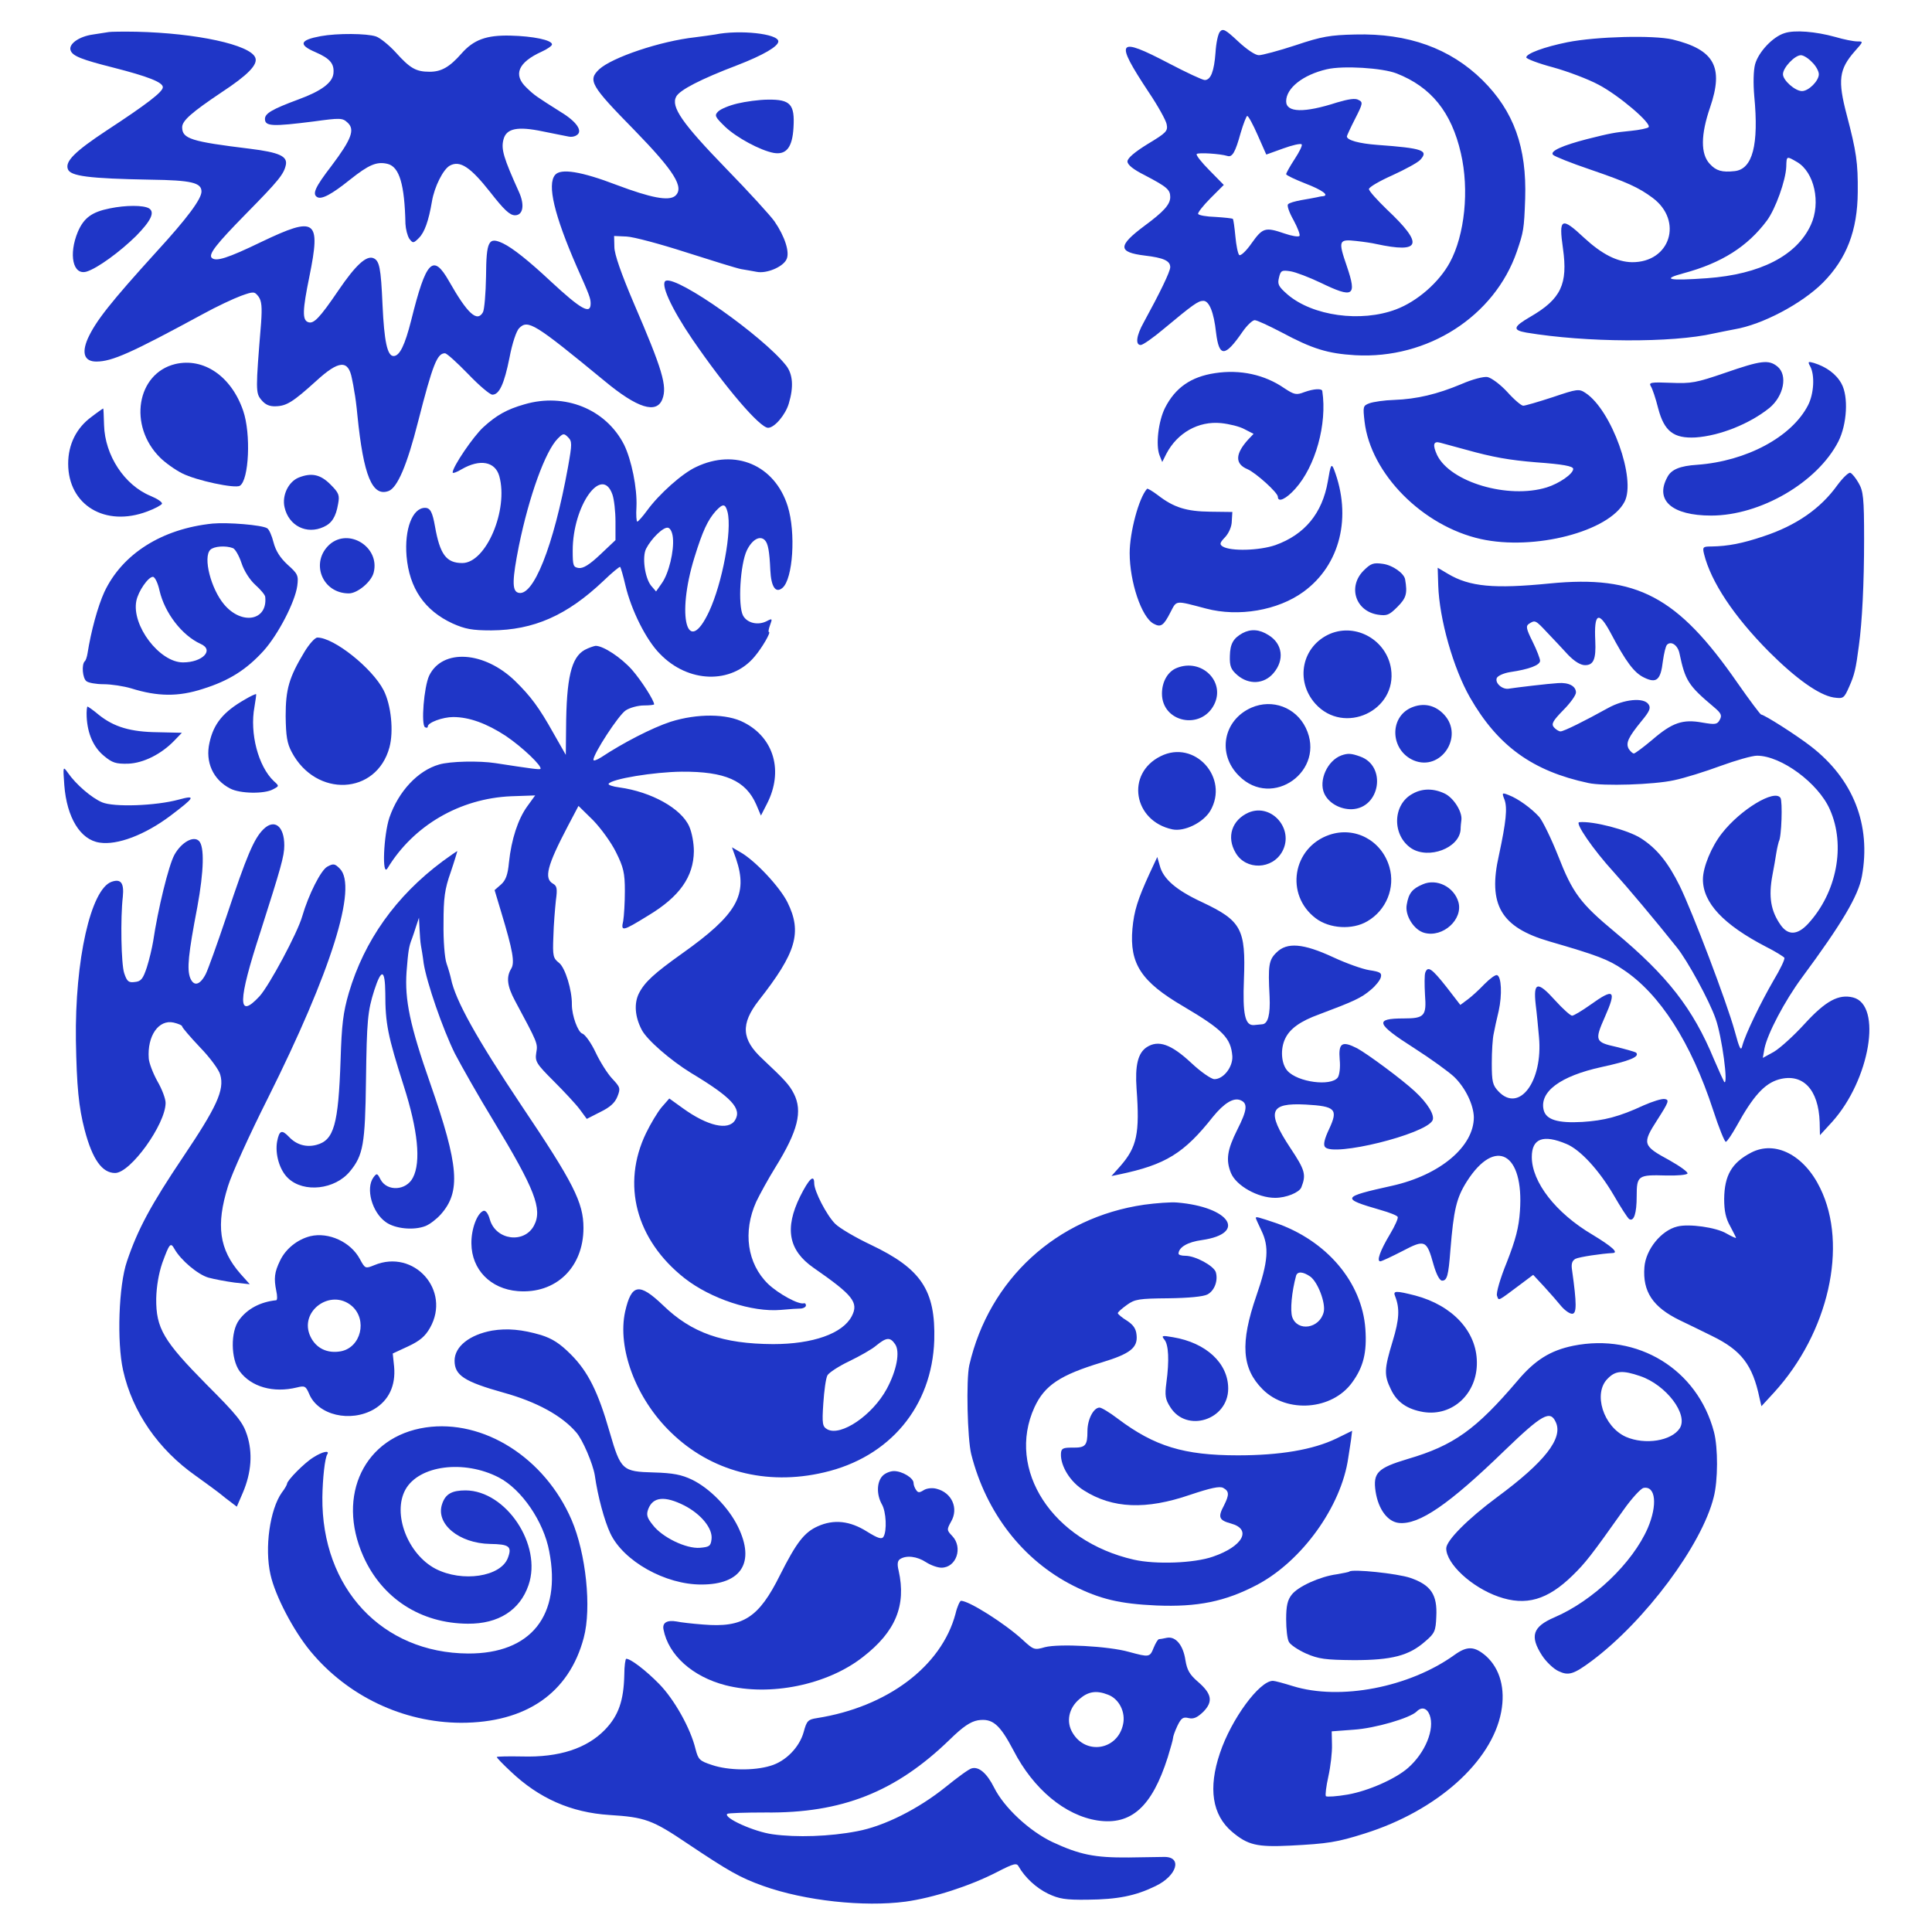
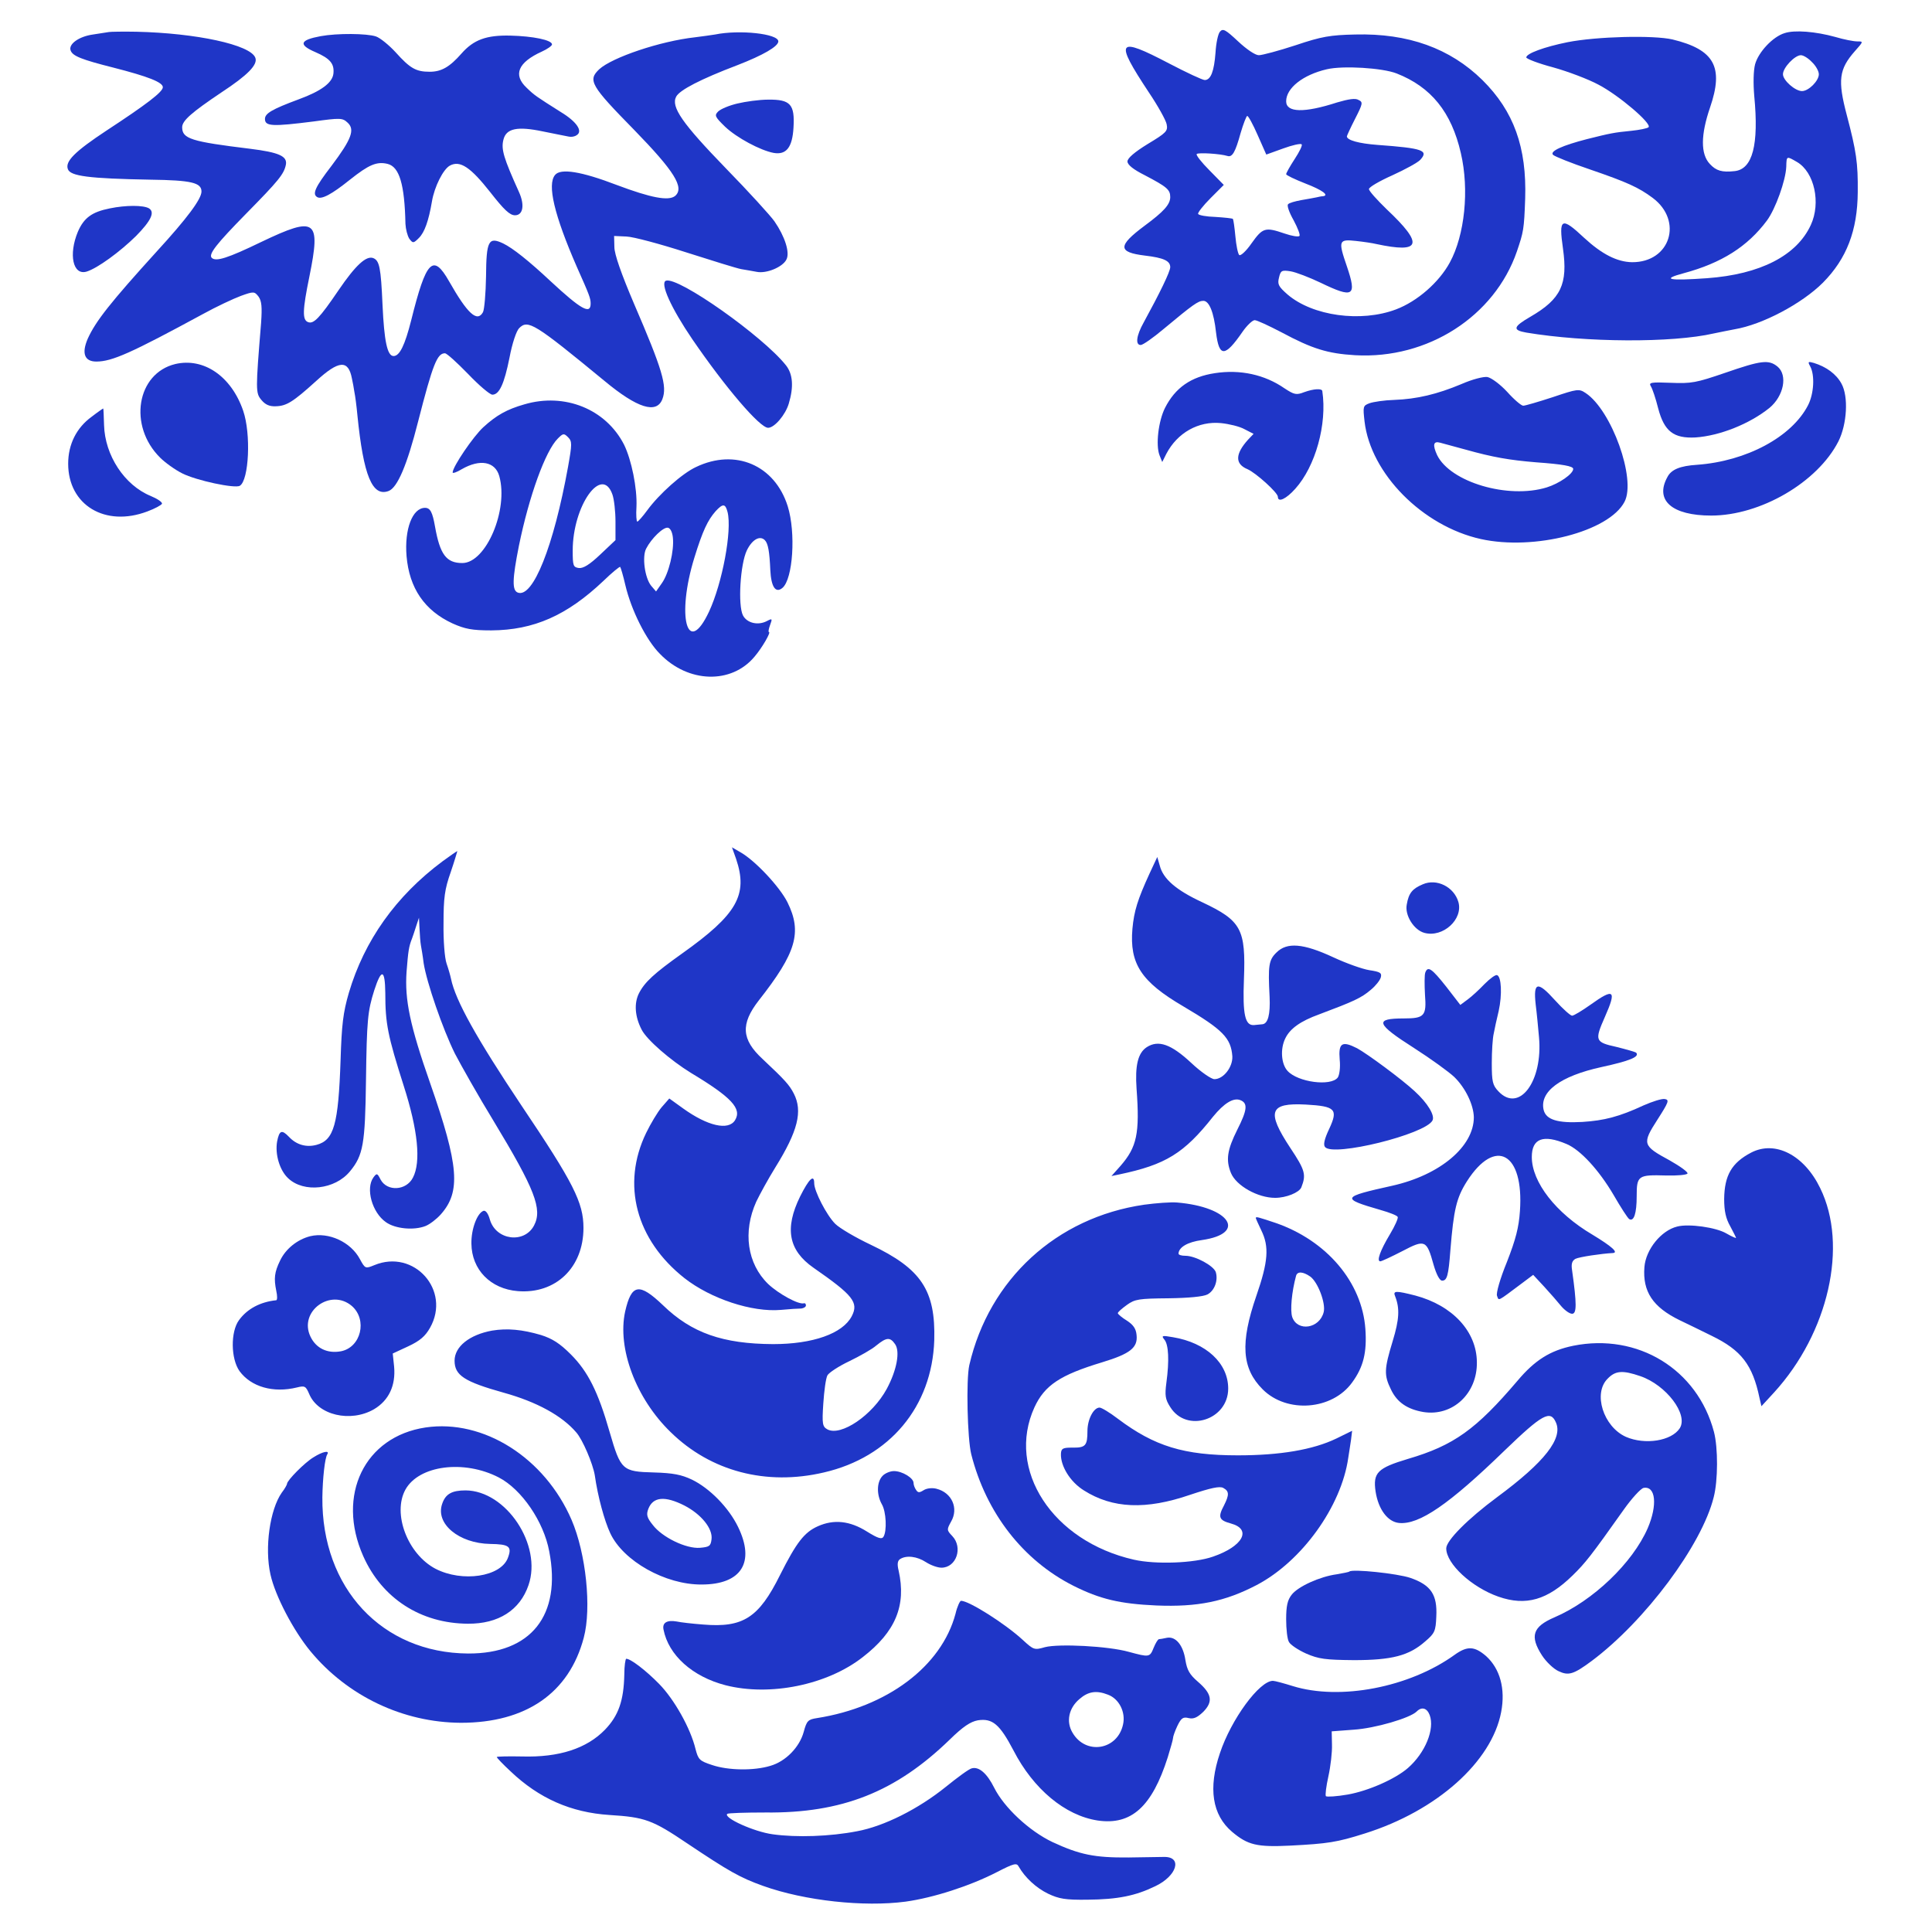
<svg xmlns="http://www.w3.org/2000/svg" version="1.0" viewBox="0 0 700 700" width="16" height="16">
  <style>
    /* switch color in light/dark mode */
    path {
      fill: #1F36C7;
    }

  </style>
  <path d="M442 11.5c-.7.8-1.4 4.2-1.6 7.6-.5 6.7-1.7 9.9-3.9 9.9-.8 0-6.6-2.7-12.9-6-18.9-9.9-19.9-8.5-7.4 10.4 3.3 4.9 6.2 10.1 6.5 11.6.5 2.5-.1 3.1-6.9 7.2-4.7 2.9-7.3 5.1-7.3 6.3 0 1.2 2.1 2.9 6.3 5 8 4.2 9.2 5.2 9.2 7.9s-2.4 5.3-9.3 10.4c-9.8 7.3-9.7 9.6.1 10.8 6.8.8 9.2 1.9 9.2 4.2 0 1.6-3.8 9.4-9.6 20-2.7 4.8-3.1 8.2-1.1 8.2.8 0 4.5-2.6 8.3-5.8 10.7-8.9 12.5-10.2 14.4-10.2 2.1 0 3.8 4.1 4.6 11.5 1.1 9 3.2 9 9.6-.3 1.6-2.3 3.6-4.2 4.4-4.2.8 0 5.1 2 9.7 4.4 11.2 6 16.7 7.7 26.7 8.3 26.3 1.5 50.5-14.1 58.6-37.6 2.4-7.1 2.6-7.9 3-19.1.6-18.6-4.1-31.7-15.5-43-11.7-11.5-26.9-17-46.1-16.5-9 .2-12.1.7-21.6 3.9-6.1 2-12.1 3.6-13.3 3.6-1.3 0-4.4-2.1-7.5-5-4.6-4.3-5.5-4.8-6.6-3.5zm64 15.1c12.5 4.9 19.9 14 23.3 28.9 3.1 13.3 1.4 29.7-4 39.6-3.9 7.2-11.8 14.1-19.5 17-12.7 4.8-30.2 2.4-39.3-5.4-3.3-2.9-3.7-3.7-3.1-6.1.6-2.6 1-2.8 4.2-2.3 1.9.3 6.8 2.2 10.8 4.1 12 5.8 13.3 5 9.6-5.9-3.2-9.3-3-9.9 3.3-9.2 2.8.3 6.1.8 7.3 1.1 16.3 3.5 17.4.2 3.8-12.6-3.5-3.4-6.4-6.6-6.4-7.3 0-.7 3.8-2.9 8.5-5 4.6-2.1 9.2-4.6 10.1-5.6 3.1-3.4 1-4.2-15.5-5.4-6.7-.5-11.1-1.7-11.1-3.1 0-.2 1.3-3.1 3-6.4 2.8-5.5 2.9-6 1.2-6.8-1.1-.7-3.6-.3-7.7.9-12 3.9-18.5 3.7-18.5-.4 0-4.8 6.1-9.6 14.7-11.6 5.9-1.4 20.2-.5 25.3 1.5zM455.7 49l3.1 7 6.1-2.2c3.3-1.2 6.3-1.9 6.7-1.5.4.3-.8 2.7-2.5 5.3-1.7 2.6-3.1 5.1-3.1 5.5 0 .4 3.2 1.9 7 3.4 6 2.3 8.8 4.3 6.3 4.6-.5 0-1.5.2-2.3.4-.8.2-3.3.6-5.5 1s-4.4 1-4.8 1.5c-.5.4.4 3 2 5.8 1.5 2.8 2.5 5.4 2.1 5.7-.4.4-2.8 0-5.4-.9-7-2.4-7.9-2.1-11.9 3.5-2 2.9-4 4.7-4.5 4.3-.5-.5-1.1-3.5-1.4-6.8-.3-3.2-.7-6-.9-6.3-.3-.2-3.1-.5-6.3-.7-3.3-.1-6.1-.6-6.3-1.1-.2-.4 1.8-3 4.5-5.7l4.8-4.8-5.2-5.3c-2.9-2.9-5-5.6-4.6-5.9.6-.6 8.5-.1 11.1.7 1.8.6 2.9-1.4 4.8-8.3 1-3.4 2.1-6.2 2.4-6.2.4 0 2.1 3.1 3.8 7zM39.5 11.6c-.6.1-3.2.5-5.8.9-5.1.7-9 3.5-8.1 5.8.7 2 4 3.3 15.5 6.2C53.6 27.7 59 29.8 59 31.6c0 1.7-5.9 6.2-20.4 15.7-11.5 7.6-15.1 11.2-14 14 .9 2.5 7.5 3.4 29.9 3.8 14.9.2 18.5 1.1 18.5 4.3 0 2.7-5.2 9.7-16.2 21.7-16.7 18.4-22.1 25.2-25 31.6-2.3 5.3-1.2 8.3 3.1 8.3 5.7 0 12.6-3.1 38.6-17.2 4.9-2.7 11.1-5.6 13.8-6.6 4.7-1.7 4.9-1.6 6.4.3 1.1 1.6 1.3 3.7.9 9.5-2 24.4-2 25.4.1 27.9 1.4 1.7 2.9 2.4 5.2 2.3 3.9-.1 6.2-1.5 14.7-9.2 8.2-7.5 11.6-7.7 12.9-.9.3 1.3.7 3.5.9 4.9.3 1.4.8 5.2 1.1 8.5 2.2 21.9 5.4 29.6 11.3 27.4 3.2-1.2 6.7-9.4 10.7-25.2 5.3-20.7 6.9-24.7 9.7-24.7.7 0 4.4 3.4 8.4 7.5 3.9 4.1 7.9 7.5 8.8 7.5 2.5 0 4.3-3.9 6.2-13.4 1-5.3 2.5-9.7 3.5-10.7 3.2-3.2 5.5-1.8 30.9 19.1 11.9 9.9 18.9 12.1 21 6.6 1.8-4.7 0-10.7-10.3-34.6-4.6-10.8-7.1-17.9-7.1-20.5l-.1-4 4.5.2c2.5.1 12.2 2.7 21.5 5.7 9.4 3 18.4 5.8 20 6.1 1.7.3 4.2.7 5.7 1 3.5.7 9.3-1.7 10.7-4.4 1.4-2.5-.5-8.4-4.3-13.9-1.4-2-9.3-10.7-17.6-19.2-15.8-16.3-20-22.3-18-26 1.3-2.4 8.8-6.3 22.2-11.4C276.5 20 282 16.8 282 15c0-2.8-14.1-4.3-22.9-2.5-1.4.2-4.6.7-7.2 1-12.7 1.4-30.1 7.3-34.8 11.6-4.2 4-3.1 5.9 12.7 22C244.3 62 248.1 68 244.6 71c-2.4 1.9-8.7.7-21.2-4-12.8-4.9-20.3-6.1-22.3-3.6-2.9 3.5-.3 14.5 7.9 33.3 4.6 10.3 5 11.4 5 13.3 0 4.1-3.5 2.1-14.5-8.1-7.9-7.4-13.7-12-17.2-13.7-5.3-2.5-6.1-1-6.2 12-.1 6.1-.6 11.9-1.1 12.9-2.1 3.8-5.6.6-12.3-11.2-5.8-10.2-8.3-7.6-13.7 14.1-2.3 9.1-4.2 13-6.4 13-2.3 0-3.4-5.5-4-18.5-.6-13.6-1.1-16.1-3.4-17-2.5-.9-6.3 2.5-12.5 11.6-7 10.3-9.1 12.4-11.1 11.6-2.1-.8-2-4.3.5-16.5 4.2-20.7 2.4-22-17.3-12.6-12.4 6-16.6 7.3-18.1 5.8-1.2-1.3 1.7-5 12.4-15.9 11.9-12.1 13.8-14.4 14.5-17.9.5-3-2.5-4.4-13-5.7C69.3 51.3 66 50.3 66 46.1c0-2.4 3.5-5.4 14.2-12.6 9.6-6.3 13.3-10.1 12.3-12.6-1.8-4.7-21.4-8.9-43-9.4-5-.1-9.5 0-10 .1z" />
  <path d="M646.6 12c-4.3 1.3-9.5 6.9-10.7 11.3-.6 2.3-.7 6.9-.3 11.5 1.7 17.7-.6 26.5-7.1 27.2-4.6.5-6.7-.1-9-2.6-3.4-3.6-3.3-10.6.1-20.5 5-14.6 1.6-20.9-13.6-24.6-6.9-1.6-27.5-1.1-38.1 1-8.4 1.7-14.9 4.1-14.9 5.5 0 .5 4.4 2.2 9.7 3.6 5.4 1.5 12.8 4.3 16.5 6.3 7.3 3.8 19.4 14.1 18.1 15.4-.4.4-3.3 1-6.3 1.3-6.2.6-7.6.9-16 3-8.9 2.3-13.6 4.4-12.3 5.7.6.6 6.6 3 13.4 5.3 13.4 4.6 17.6 6.5 22.7 10.3 11.1 8.3 6.4 23.4-7.5 23.3-5.4-.1-10.9-2.9-17.3-8.8-8.3-7.8-9.3-7.2-7.7 3.9 1.8 12.8-.7 18.2-11.7 24.6-6.4 3.7-6.7 4.9-1.6 5.8 21.5 3.6 52.8 3.8 68 .3 2.5-.5 5.8-1.2 7.5-1.5 10.1-1.7 24.4-9.3 32-16.9 8.6-8.7 12.5-18.9 12.6-32.8.1-10.6-.5-14.7-4-28-3.3-12.5-2.8-16.5 2.9-23 3.2-3.6 3.2-3.6.9-3.6-1.3 0-4.9-.7-7.9-1.6-7.2-2-14.8-2.6-18.4-1.4zm9.9 10.5c1.4 1.3 2.5 3.3 2.5 4.4 0 2.4-3.7 6.1-6.1 6.1-2.5 0-6.9-3.9-6.9-6.1 0-2.4 4.3-6.9 6.5-6.9.9 0 2.7 1.1 4 2.5zm-5.4 36.2c6.3 3.7 8.7 14.8 5 22.8-5.1 11.1-18.3 17.9-37.6 19.3-14 1-16.7.4-8.5-1.8 13.8-3.7 23.2-9.7 30.2-19.1 3.1-4.2 6.8-14.5 7-19.5.1-4 .1-3.9 3.9-1.7zM116.2 13.1c-7.6 1.4-8.2 3.1-1.9 5.8 5.3 2.3 6.9 4.2 6.5 7.8-.4 3.3-4.4 6.3-12.6 9.3-9.7 3.6-12.2 5.1-12.2 7.1 0 2.7 2.7 2.8 17.7.9 9.5-1.3 10.4-1.3 12.2.4 2.8 2.5 1.5 6-5.8 15.7-6 7.8-7 10.2-5.2 11.3 1.6 1 5.3-1 11.9-6.3 6.8-5.4 9.7-6.7 13.7-5.7 4.2 1.1 6.1 7.4 6.4 21.7.1 1.9.7 4.3 1.4 5.4 1.3 1.7 1.5 1.7 3.5-.3s3.5-6.1 4.7-13.2c.9-5.4 4.1-11.7 6.5-13 3.7-2 7.5.6 14.6 9.6 5 6.4 7.1 8.4 9 8.4 2.9 0 3.6-3.7 1.4-8.5-5.5-12.2-6.5-15.4-5.6-18.9 1-4.1 5.1-4.9 14.2-3 4.3.9 8.6 1.7 9.5 1.9.9.2 2.1 0 2.8-.5 2.4-1.4.1-4.9-5.7-8.4-9-5.7-9.5-6-12.4-8.8-5-4.7-3.1-9.2 5.5-13.1 2-.9 3.7-2.1 3.7-2.6 0-1.6-6.9-3-15.1-3.2-8.7-.2-13.3 1.5-17.7 6.5-4.3 4.9-7.3 6.6-11.5 6.6-5 0-7.1-1.2-12.4-7.1-2.4-2.6-5.6-5.2-7.1-5.7-3.3-1.1-14-1.2-20-.1zm151 24.4c-3 .7-6.1 2-7 2.9-1.4 1.4-1.2 1.9 2.5 5.5 4.2 4 12.8 8.6 17.6 9.5 4.6.8 6.8-2 7.2-9.2.5-8.4-1.1-10.2-9.2-10.1-3.2 0-8.2.7-11.1 1.4zm-227.4 38c-6.5 1.3-9.4 3.4-11.6 8.5-3.4 8.2-1.8 15.9 3.2 14.4 3.9-1.2 12-7.1 17.9-12.9 5.4-5.5 6.9-8.6 4.7-10-2-1.2-8.4-1.2-14.2 0zm201.5 26.2c-2.3.8 1.9 10 9.6 21.3 12 17.5 24.4 32 27.4 32 2.3 0 6.3-4.7 7.5-8.8 1.8-6 1.5-10.6-1-13.8-8.4-10.6-39-32.2-43.5-30.7zM63.5 131.9c-14 3.4-17.1 22.4-5.5 33.9 1.8 1.8 5.4 4.4 8 5.7 5.1 2.6 19.2 5.6 20.9 4.5 3.3-2 4.1-18.8 1.2-27.2-4.3-12.5-14.3-19.3-24.6-16.9zm561.5 3.2c-10.5 3.6-12.2 3.9-19.6 3.6-7.2-.3-8.1-.1-7.3 1.2.6.9 1.8 4.5 2.7 8.1 2.2 8.3 5.6 10.9 13.5 10.5 8.8-.6 19.6-4.9 26.8-10.7 5.2-4.3 6.7-11.9 2.9-15-3.2-2.6-6-2.2-19 2.3z" />
  <path d="M655.9 132.8c1.7 3.2 1.3 9.9-.8 14-5.9 11.5-22.3 20.3-40.2 21.6-6.2.4-9.4 1.7-10.8 4.5-4.6 8.4 1.7 13.9 15.9 13.9 17.8 0 38.5-12 46.1-26.9 3.1-6.2 3.7-16.2 1.1-20.9-1.9-3.5-5.5-6.1-10-7.5-2.1-.6-2.3-.5-1.3 1.3zm-215.7 2.4c-8.7 1.3-14.4 5.3-18.1 12.6-2.4 4.8-3.4 13.4-2 17.1l1 2.5 1.5-3c4-7.6 11.6-11.9 19.8-11.1 2.9.3 6.7 1.2 8.5 2.2l3.3 1.7-2 2.1c-4.7 5.2-4.8 8.8-.2 10.7 3 1.3 11 8.5 11 10 0 2.2 3 .8 6.3-2.9 7.3-8.1 11.6-23.4 9.8-35.4-.1-1-3-.9-6.6.4-2.8 1.1-3.6.9-7.1-1.4-7.2-5-16.1-6.9-25.2-5.5zm89.2 4c-8.6 3.6-16 5.4-24.3 5.7-3.5.1-7.5.7-8.9 1.2-2.4.9-2.4 1.2-1.8 6.6 2.2 18.9 21 37.9 42.1 42.6 19.4 4.3 46.5-2.7 52.1-13.5 4.3-8.2-4.7-33.2-14.1-39.4-2.4-1.6-3-1.5-11.9 1.5-5.2 1.7-10 3.1-10.7 3.1-.7 0-3.3-2.2-5.8-5-2.5-2.7-5.7-5.1-7.2-5.4-1.4-.2-5.4.8-9.5 2.6zm1.6 23.7c10 2.8 15.9 3.8 25.5 4.6 9.8.7 13.5 1.4 13.5 2.4 0 1.8-5.1 5.3-9.6 6.7-14 4.3-34.9-1.9-39.7-11.7-1.7-3.7-1.4-5.2 1.1-4.5 1 .3 5.1 1.4 9.2 2.5zm-341-16.4c-6.3 1.8-10.1 3.9-14.9 8.3-3.6 3.3-11.1 14.3-11.1 16.4 0 .4 1.5-.1 3.3-1.2 6.6-3.8 12.1-2.8 13.6 2.5 3.4 12.2-4.8 31.5-13.4 31.5-5.8 0-8.1-3.1-9.9-13.3-.9-5.1-1.7-6.7-3.6-6.7-4.6 0-7.5 7.8-6.7 17.5 1 11.6 6.5 19.7 16.7 24.4 4.5 2 7 2.5 14 2.5 15.4-.1 27.4-5.4 40.6-17.9 3.1-3 5.9-5.3 6.1-5.1.2.2 1.1 3.2 1.9 6.7 2.1 8.9 7.5 19.8 12.5 24.8 10.2 10.6 25.9 11.1 34.3 1 2.8-3.3 6-8.9 5.2-8.9-.3 0-.1-1.1.4-2.5.9-2.4.8-2.5-1.1-1.5-3.2 1.7-7.2.8-8.7-2-1.9-3.7-1-18.6 1.4-23.6 1.9-3.9 4.7-5.5 6.5-3.7 1.2 1.2 1.7 4.1 2 10.9.3 6 1.9 8.5 4.4 6.4 3.8-3.2 4.9-20 1.9-29.6-4.7-14.9-19-21-33.2-14.2-5 2.3-13.4 9.8-17.7 15.7-1.6 2.2-3.3 4.1-3.6 4.1-.3 0-.5-2.4-.3-5.4.3-6.7-1.8-17-4.5-22.5-6.6-12.9-21.5-18.9-36.1-14.6zm15.8 22.7c-5.2 28.7-12.7 47.6-18.2 45.5-2.1-.8-2-4.8.4-16.9 3.7-18.1 9.6-34.4 14.1-38.9 1.9-1.9 2.2-2 3.7-.5s1.5 2.4 0 10.8zm16.1 10c.6 1.7 1.1 6.1 1.1 9.8v6.7l-5.5 5.2c-3.9 3.7-6.2 5.1-7.8 4.9-2-.3-2.2-.8-2.2-6.3 0-16.3 10.6-31.2 14.4-20.3zm41.7 6.3c1.7 6.7-1.9 25.8-6.7 36.1-7.9 16.8-11.9 1.7-5.3-19.6 3-9.7 4.8-13.5 7.7-16.8 2.6-2.8 3.5-2.8 4.3.3zm-19.8 9.3c.5 4.8-1.5 13-4 16.5l-2.1 3-1.8-2.1c-2.3-2.9-3.3-10.5-1.8-13.4 1.9-3.7 6.2-7.9 7.9-7.6.9.2 1.6 1.6 1.8 3.6zM33.2 151c-5.5 4-8.5 10-8.5 17 0 15 13.4 23.1 28.7 17.3 2.7-1 5.1-2.3 5.3-2.8.1-.6-1.7-1.8-4.1-2.8C45.1 175.8 38 165 37.7 154c-.1-3.3-.2-6-.3-6-.1 0-2 1.3-4.2 3z" />
-   <path d="M481.1 174.4c-2 11.6-8.4 19.3-19 23.1-5.8 2-16.2 2.3-19.1.5-1.2-.8-1.1-1.3.9-3.4 1.3-1.4 2.4-3.8 2.4-5.8l.2-3.3-8-.1c-8.6-.1-13.2-1.5-19-6-2-1.5-3.7-2.5-3.9-2.3-3 3.3-6.3 15.8-6.3 23.3 0 10.4 4.3 23.3 8.7 25.6 2.6 1.4 3.6.7 6.1-4.2 2.3-4.4 1.5-4.3 12.9-1.3 11.7 3.1 26 .7 35.3-6.1 13.3-9.7 17.6-27.2 11-44.4-.9-2.2-1.2-1.6-2.2 4.4zm184.6 1.4c-6.1 8.5-14.9 14.6-26.7 18.5-7.7 2.6-12.9 3.6-18.9 3.7-3.1 0-3.3.2-2.7 2.7 2.5 10.1 10.8 22.6 23.5 35.4 9.8 9.8 18.1 15.7 23.4 16.6 3.6.5 3.8.4 5.7-3.9 1.9-4.3 2.4-6.3 3.5-14.8 1.2-8.6 1.9-22.8 1.9-38.6 0-15.1-.3-17.5-2-20.4-1-1.8-2.4-3.5-3-3.7-.6-.2-2.7 1.8-4.7 4.5zM108.3 173c-3.8 1.5-6.2 6.5-5.2 10.8 1.5 6.7 8 10 14.2 7.1 2.9-1.3 4.4-3.6 5.2-8.3.6-3.2.3-4-2.8-7.1-3.6-3.6-6.8-4.3-11.4-2.5zM77 189.7c-18.4 1.9-32.7 11-39.2 24.8-2.4 5.3-4.8 14.1-6.1 22.3-.2 1.2-.6 2.5-1 2.8-1.2 1.2-.8 6.1.6 7.2.7.6 3.5 1.1 6.2 1.1 2.8 0 7.3.7 10 1.5 9.6 3 17.1 3.1 26 .2 9.6-3 15.8-7 22-13.8 5.3-5.9 11.4-17.7 12.2-23.5.5-3.8.2-4.4-3.5-7.7-2.7-2.5-4.3-5-5.1-8.1-.6-2.4-1.6-4.7-2.3-5.1-1.9-1.2-14.3-2.2-19.8-1.7zm7.4 8.9c.8.3 2.2 2.7 3.1 5.4.9 2.8 3 6.1 5 7.9 1.9 1.7 3.6 3.7 3.6 4.4.9 8.6-8.5 10.3-14.9 2.7-4.8-5.7-7.7-17.1-5-19.8 1.3-1.3 5.6-1.6 8.2-.6zM57.8 214c1.9 8.1 8.1 16.2 14.9 19.3 5 2.2.7 6.7-6.4 6.7-8.5 0-18.7-13.4-16.9-22.3.7-3.5 4.3-8.7 6-8.7.7 0 1.8 2.2 2.4 5zm61.7-16.8c-7.2 6.4-2.9 17.8 6.9 17.8 3.1 0 8.2-4.2 9-7.6 2.3-9.1-8.9-16.2-15.9-10.2zm374.5 9.6c-5.7 5.8-2.9 14.6 5.2 15.9 3.3.5 4.1.2 7.1-2.8 3.2-3.2 3.7-4.8 2.8-10-.4-2.2-4.5-5.1-8-5.6s-4.4-.2-7.1 2.5zm27.1 5.3c.4 12.3 5.5 30.1 11.5 40.6 10.1 17.6 22.7 26.7 42.9 31 5.3 1.2 23.8.6 31-1 3.9-.8 11.5-3.2 16.9-5.2 5.5-2 11.4-3.7 13.2-3.7 8.7 0 22.2 9.9 26.4 19.5 5.8 13 2.5 30.1-7.9 41.4-3.8 4.1-7.2 4.3-9.9.5-3.6-5.1-4.5-10.2-3-18.2.5-2.5 1.1-6.1 1.4-8 .3-1.9.8-3.8.9-4.1 1-1.5 1.4-14.6.6-15.8-2.1-3.3-14.5 4.2-21.2 12.8-3.8 4.8-6.9 12.3-6.9 16.7 0 8.5 7.4 16.4 22.8 24.4 3.4 1.7 6.4 3.6 6.7 4 .3.5-1.5 4.2-3.9 8.2-4.8 8.3-10.2 19.5-11.3 23.6-.5 2.2-1 1.4-2.8-5.3-2.9-10.5-15.3-43.1-19.9-52.5-4.2-8.5-8.3-13.6-14.1-17.3-4.7-3-17.3-6.3-22.3-5.8-1.7.1 5 9.9 12.5 18.1 4.8 5.3 15 17.4 22.8 27.2 3.9 4.8 11.9 19.5 14.1 25.9 2.3 6.4 4.7 24.5 3.1 22.9-.2-.3-1.9-4-3.7-8.2-7.6-18.4-16.9-30.3-35.9-46.1-12.5-10.4-15.3-14.1-20.6-27.7-2.5-6.3-5.6-12.6-6.8-14-2.8-3.1-7.6-6.6-11-7.9-2.5-1-2.6-.9-1.6 1.6 1.1 3 .6 8-2 20.1-4.1 18 .7 26.2 18.3 31.3 17.2 5 21.3 6.5 26.7 10.2 13.3 8.8 24.6 26.4 32.6 50.9 2.1 6.5 4.2 11.6 4.6 11.5.5-.1 2.2-2.7 3.9-5.7 6-10.9 10.1-15.4 15.3-16.9 8.7-2.4 14.4 3.6 14.8 15.5l.1 4.7 4.4-4.8c13.7-15.2 18.3-42.4 7.6-45.1-5.2-1.3-9.9 1.2-17.5 9.5-4 4.4-9 8.9-11.2 10.2l-4 2.2.6-3.4c1.1-5.4 7.3-17.2 13.5-25.6 14.5-19.6 20.5-29.7 21.8-36.8 3.4-18.6-3.1-35.2-18.5-47.1-5.3-4.1-16.6-11.3-18-11.5-.3 0-4.2-5.2-8.6-11.5-21.7-31.3-36.4-39.1-68-36-20.2 2-29 1.2-36.9-3.5l-3.7-2.2.2 6.4zm62.4 17.1c5.6 10.6 8.6 14.6 12.2 16.3 4.5 2.2 6 .9 6.8-6 .4-2.8 1-5.4 1.5-5.9 1.5-1.5 3.9.2 4.5 3.1 2.1 9.9 3.1 11.6 12.5 19.5 2.6 2.2 3 3 2.1 4.6-.9 1.7-1.6 1.8-6.3 1-7.1-1.3-10.9 0-18.1 6.2-3.2 2.7-6.3 5-6.7 5-.5 0-1.3-.8-1.9-1.7-1.1-2.1-.2-4.1 4.7-10.1 2.9-3.5 3.4-4.7 2.5-6-1.7-2.6-8.9-1.9-14.8 1.4-8.3 4.6-15.9 8.4-17.1 8.4-.6 0-1.7-.7-2.4-1.5-1-1.2-.4-2.3 3.4-6.2 2.5-2.5 4.6-5.4 4.6-6.4 0-2.3-2.6-3.7-6.5-3.4-3.5.2-15.2 1.6-17.7 2-2.3.5-5.2-1.9-4.5-3.8.3-.8 2.4-1.8 4.9-2.2 6.8-1 10.8-2.5 10.8-4.1 0-.7-1.2-3.9-2.7-6.9-2.4-4.8-2.5-5.7-1.3-6.5 2.2-1.4 2.3-1.4 6.6 3.2 2.1 2.2 5.5 5.8 7.5 8 2.4 2.5 4.6 3.8 6.2 3.8 3.1 0 4-2.2 3.7-8.8-.5-10.1 1.2-11 5.5-3zm-133.3.2c-3.4 1.9-4.5 3.9-4.6 8.3-.1 3.7.4 4.9 2.7 6.9 4.2 3.6 9.7 3.3 13.1-.7 4.1-4.8 3.3-10.7-1.8-13.8-3.3-2.1-6.4-2.3-9.4-.7zm31.8.2c-10.3 4.4-12.9 17-5.4 25.4 10.4 11.5 29.7 2.5 27.4-12.7-1.6-10.3-12.5-16.6-22-12.7zm-371.7 6.6c-5.6 9.3-6.8 13.5-6.8 23.3.1 7.2.5 9.8 2.2 13 8.8 16.6 30.7 15.6 35.4-1.7 1.6-5.9.6-15.4-2.1-20.7-4.1-8-18-19.1-24-19.1-.9 0-3 2.4-4.7 5.2zm101.5-.7c-4.8 2.7-6.6 10.1-6.7 28.5l-.1 9.5-4.5-7.9c-5.2-9.3-8.2-13.3-13.8-18.8-11.2-10.9-26.4-11.9-31.2-2-1.9 4.1-3 17.8-1.5 18.7.6.3 1 .2 1-.3 0-1.4 5.4-3.4 9.2-3.4 5.8 0 12.1 2.3 19 6.8 6.1 4.1 13.4 11.1 12.6 12-.4.3-3.3-.1-16.3-2.1-5.8-.9-16.4-.7-20.4.5-7.7 2.2-14.7 9.7-18 19.2-2.1 6.2-2.8 21.8-.7 18.4 9.4-15.5 26.2-25.3 44.8-26.1l8.7-.3-2.9 4c-3.3 4.6-5.7 11.8-6.6 20.3-.4 4.5-1.2 6.5-2.9 8l-2.3 2 2.4 8c4.2 13.9 5 18.3 3.6 20.5-1.8 3-1.5 6.2 1.4 11.6 8.2 15.3 8.3 15.4 7.7 18.8-.5 3.2 0 4 6.3 10.3 3.8 3.8 8.1 8.4 9.5 10.3l2.5 3.4 4.9-2.5c3.5-1.7 5.3-3.3 6.2-5.6 1.2-3 1-3.4-1.9-6.5-1.7-1.8-4.4-6.1-6-9.5-1.6-3.4-3.8-6.5-4.8-6.8-1.6-.5-3.8-6.5-3.8-10.5.1-5.2-2.4-13.3-4.6-15.1-2.2-1.7-2.4-2.5-2.1-9.6.1-4.3.6-10.1.9-13 .6-4.3.4-5.3-1-6.1-3.4-1.9-2.2-6.5 5.4-21l3.8-7.2 5.3 5.2c2.8 2.9 6.6 8.1 8.3 11.6 2.7 5.4 3.2 7.5 3.2 14 0 4.2-.3 9.1-.6 10.9-.9 3.9-.3 3.8 9.1-2 11.3-6.8 16.4-14 16.5-23.3 0-2.9-.7-6.8-1.7-9-2.9-6.5-13.7-12.5-25.3-14.1-2.4-.3-4.1-.9-3.9-1.3 1.1-1.8 16.5-4.3 26.5-4.4 15.7-.1 23.2 3.2 27 11.9l1.7 4 2.2-4.3c6-11.7 2.6-23.8-8.3-29.4-6.2-3.3-17-3.3-26.6-.3-6.7 2.2-17.2 7.6-25.2 12.9-1.6 1-2.8 1.4-2.8.9 0-2.2 9.1-16.2 11.7-17.9 1.5-1 4.5-1.8 6.6-1.8 2 0 3.7-.2 3.7-.4 0-1.4-4.6-8.6-8-12.5-4-4.5-10.4-8.7-13.2-8.7-.7.1-2.5.7-4 1.5zm214.6 6.5c-3.3 1.3-5.4 5-5.4 9.3 0 10.4 14.1 13.4 18.9 4 4.2-8.3-4.5-16.9-13.5-13.3zM88.8 253.4c-7.9 4.5-11.4 8.8-12.9 15.7-1.6 7 1.3 13.4 7.5 16.6 3.6 1.9 12.4 2 15.5.3 2.3-1.2 2.3-1.2.3-3-5.6-5.3-8.8-17.3-7-26.9.4-2.4.7-4.5.6-4.6-.2-.1-2 .7-4 1.9zm364.6 3c-10.2 4.5-12.5 16.8-4.5 24.7 12.1 12.2 31.7-1.9 24.2-17.4-3.6-7.4-12.1-10.6-19.7-7.3zm57.9 0c-8.1 3.6-7.5 15.5.9 19.1 9.8 4.1 18.3-8.6 11.1-16.5-3.3-3.6-7.6-4.5-12-2.6zm-479.9 3.3c.3 6.2 2.5 11.1 6.3 14.2 3 2.5 4.3 2.9 8.7 2.8 5.6-.2 12.1-3.5 16.8-8.4l2.7-2.8-8.7-.2c-9.9-.1-15.9-1.9-21.4-6.3-2-1.7-3.9-3-4.1-3-.2 0-.4 1.7-.3 3.7zM420.5 274c-12.7 6.3-9.9 23.5 4.3 26.5 4.3.9 11.1-2.4 13.7-6.7 7-12-5.7-26-18-19.8zm65.5-.3c-5.1 1.9-8.3 9.1-6.2 13.8 1.6 3.5 5.8 5.8 10 5.7 10.3-.4 12.7-15.7 3-19.1-3.3-1.2-4.5-1.2-6.8-.4zM23.3 284.5c.9 11.7 5.8 19.8 12.8 20.8 6.4 1 16.4-2.8 25.6-9.7 9-6.8 9.4-7.6 3.1-5.9-8.4 2.3-23.6 2.8-27.8 1-3.8-1.6-9.5-6.5-12.4-10.7-1.8-2.5-1.8-2.4-1.3 4.5zm488.5 3.1c-7.3 3.9-7.5 15.1-.4 19.8 6.3 4 17.3-.1 17.8-6.8 0-1.2.2-2.8.3-3.6.3-3-2.9-8-6.1-9.5-4-1.9-8.1-1.9-11.6.1zm-59.4 6.8c-6.1 2.7-8.1 8.9-4.7 14.6 3.7 6.4 13.3 6.1 16.9-.5 4.4-8.1-3.9-17.6-12.2-14.1zm-357 6.1c-3.4 3.4-6 9.5-13.3 31.4-3.4 10.1-6.8 19.6-7.6 21.1-2.1 4-4.3 4.5-5.6 1.3-1.2-3.2-.7-8.5 2.6-25.7 2.4-13.1 2.6-21.9.6-23.9s-6.4.5-8.9 5c-2.1 3.8-6 19.8-7.7 31.3-.4 2.4-1.4 6.7-2.3 9.5-1.4 4.2-2.1 5.1-4.4 5.3-2.2.3-2.8-.2-3.8-3.2-1.1-3.3-1.4-19.9-.5-27.7.5-5-.7-6.6-4.1-5.4-7.5 2.7-13.3 28.3-12.9 57.5.3 16.7 1 24.1 3.2 32.5 2.8 10.6 6.3 15.5 11 15.5 5.6 0 18.3-17.7 18.3-25.4 0-1.5-1.3-5-3-7.9-1.6-2.9-3-6.6-3.1-8.2-.6-8.2 3.6-14.2 9-13 1.7.4 3.1 1 3.1 1.4 0 .4 2.9 3.8 6.5 7.6 3.6 3.7 6.9 8.2 7.3 9.9 1.6 5.5-1.3 11.7-13.4 29.7C54.7 436.5 49.9 445.4 46 457c-3 8.7-3.7 29.2-1.4 39.5 3.4 15.2 12.8 28.7 26.3 38.2 3.6 2.6 8.5 6.1 10.7 8l4.2 3.2 2.2-5.1c3.1-7.3 3.6-14.4 1.5-20.9-1.5-4.6-3.6-7.2-14.7-18.3-15.5-15.7-18.3-20.3-18.2-31.1.1-4.4.9-9.1 2.2-12.9 2.6-7.1 3-7.6 4.4-5.1 2.3 4.1 8.5 9.3 12.3 10.4 2.2.6 6.5 1.4 9.5 1.8l5.5.6-3.4-3.8c-7.7-8.8-8.9-17.6-4.5-31.7 1.4-4.6 7.9-18.9 14.4-31.8 23-46 32.7-76.8 26.1-83.3-1.8-1.8-2.3-1.9-4.5-.7-2.3 1.2-6.8 10.1-9.1 18-1.7 6-12 25.2-15.5 29-8 8.6-7.9 1.9.4-23.5 7.4-23.2 8.6-27.3 8.6-31.2 0-7-3.6-9.8-7.6-5.8zm386.2 2c-13.3 4.6-16.1 21.7-4.9 30.2 5 3.8 13.3 4.3 18.7 1.1 6.9-4 10.2-12.2 8-19.7-2.8-9.6-12.5-14.8-21.8-11.6z" />
  <path d="M266.7 311.2c4.4 13 .4 20.1-19.6 34.3-10.1 7.2-13.5 10.3-15.6 14.4-1.8 3.6-1.5 8.4 1 13.2 1.9 3.7 10.5 11.1 17.8 15.6 14.8 8.9 18.6 13 16 17.2-2.4 3.8-9.9 2.1-18.8-4.3l-5-3.6-2.8 3.2c-1.5 1.8-4 6-5.6 9.3-9 18.6-3.7 38.7 13.9 52.6 9.6 7.5 24.5 12.4 34.9 11.5 3.1-.3 6.4-.5 7.4-.5.9-.1 1.7-.6 1.7-1.1 0-.6-.3-.9-.7-.8-1.9.6-9.2-3.4-13-7-7.6-7.4-9.2-18.9-4.3-29.8 1.3-2.7 4.3-8.2 6.9-12.4 8.2-13.2 10-20.4 6.7-26.8-1.6-3.1-3.1-4.8-11.3-12.5-7.7-7.1-8-12.7-1.4-21.2 13.6-17.3 15.8-24.7 10.4-35.6-2.8-5.6-11.7-15.1-17-18.1l-3.1-1.8 1.5 4.2zm-106.4.9c-16.9 12.6-28.3 28.7-33.9 47.6-2.1 7.2-2.6 11.6-3 24.3-.8 23.5-2.4 29.1-8.7 30.8-3.7 1-7.3 0-10-2.9-2.6-2.7-3.5-2.4-4.3 1.7-.8 4.6.9 10.4 4 13.3 5.7 5.4 17 4.1 22.4-2.5 4.8-5.8 5.5-9.9 5.8-32.9.3-21.9.6-25.1 3-32.7 2.6-8 3.9-7.7 4 1 0 11.1.9 15.5 6.7 33.7 5.1 15.9 6.3 27.5 3.3 33.2-2.4 4.7-9.3 5.1-11.7.7-1.2-2.4-1.4-2.4-2.6-.8-2.9 4-.5 12.7 4.5 16.2 3.3 2.4 10.1 3.1 14.4 1.4 1.5-.6 4-2.5 5.5-4.2 7.3-8.2 6.6-17.6-3.8-47.4-7.4-21.1-9.3-30.4-8.6-40.5.6-7.5.8-9.1 2-12.1.3-.8 1-2.9 1.5-4.5l1-3 .2 4c.1 2.2.3 4.9.5 6 .2 1.1.7 4 1 6.5 1.1 7 6.9 23.8 11.3 32.7 2.3 4.4 8.5 15.4 14 24.4 15 24.8 17.8 32 14.7 37.9-3.5 6.7-13.8 5.4-16-2.1-.6-2.2-1.5-3.4-2.3-3.2-2.3.8-4.5 6.6-4.4 11.9.1 9.4 6.9 16.4 16.8 17.2 13.7 1.1 23.8-8.5 23.8-22.9 0-9.2-3.6-16.3-22.5-44.4-16.1-24.1-23.9-38-25.5-45.9-.2-1-.9-3.5-1.6-5.5-.7-2-1.2-8.4-1.1-14.6 0-9.1.4-12.3 2.6-18.5 1.4-4.1 2.4-7.6 2.4-7.6-.1-.1-2.5 1.6-5.4 3.7zm256.2 4.4c-4.3 9.4-5.6 13.5-6.2 20-1.1 12.7 3.2 19.2 18.4 28.1 14.4 8.5 17.3 11.5 17.8 18.1.2 3.9-3.2 8.3-6.5 8.3-1.1 0-4.9-2.6-8.4-5.9-7.3-6.8-11.9-8.4-16.1-5.7-3.2 2.1-4.3 6.6-3.7 15.1 1.2 16.2.1 21.1-5.8 27.9l-3.3 3.7 2.9-.6c16.7-3.5 23.4-7.6 33.9-20.9 4-4.9 7.4-7 9.9-6 2.8 1.1 2.5 3.6-1.1 10.7-3.7 7.4-4.2 11-2.3 15.7 1.9 4.6 9.7 9 16 9 4 0 8.7-1.9 9.5-3.8 1.8-4.6 1.4-6.2-4-14.3-8.7-13.2-7.6-16.4 5.6-15.7 10.8.6 11.8 1.7 8.5 8.8-1.8 3.8-2.2 5.8-1.5 6.6 3 3.6 36.2-4.6 38.9-9.6 1-1.8-1.7-6.3-6.4-10.6-4.6-4.3-17.2-13.6-20.9-15.6-5.5-2.8-6.8-1.9-6.3 4.1.3 2.9-.1 5.6-.7 6.5-2.5 3.3-14.5 1.7-18.2-2.4-2.3-2.5-2.7-8-.8-11.8 1.7-3.5 5.4-6.2 12.3-8.7 12.5-4.7 15.2-5.9 18.7-8.9 1.7-1.4 3.3-3.4 3.6-4.5.4-1.6-.2-2-4.2-2.6-2.5-.4-8.4-2.5-13.1-4.7-10.8-5-16.7-5.5-20.5-1.7-2.8 2.7-3.1 4.7-2.5 16 .3 6.5-.6 9.8-2.6 10-.8.1-2.2.2-3.1.3-3.2.2-4.1-3.9-3.6-16.5.7-18.3-.9-21.3-15.1-28-9.5-4.4-14.2-8.5-15.4-13.3l-.9-3.1-2.8 6zm99 3.9c-3.8 1.6-5.1 3.2-5.8 7.3-.8 3.9 2.6 9.3 6.4 10.3 6.7 1.8 14.1-4.9 12.3-11.2-1.6-5.5-7.9-8.6-12.9-6.4z" />
  <path d="M516.4 352.4c-.3.8-.3 4.4-.1 8 .6 7.7-.2 8.6-7.7 8.6-10.7 0-10.1 1.9 3.7 10.7 6.1 3.9 12.7 8.7 14.6 10.5 4.1 4 7 10.1 7.1 14.6 0 10.6-12.2 20.9-29.5 24.8-18.5 4.1-18.8 4.6-4.3 8.8 3.2.9 6 2 6.2 2.5.3.4-1 3.3-2.8 6.3-3.6 6-4.9 9.8-3.5 9.8.5 0 4.1-1.7 8-3.7 8.2-4.3 8.8-4.1 11.3 4.9 1 3.5 2.2 5.8 3.1 5.8 1.8 0 2.3-1.8 3-11 1.2-14.8 2.2-19 6-25 10.3-16.1 20.7-10.3 19.2 10.8-.4 5.9-1.5 10.2-4.7 18.4-2.5 6.1-4 11.4-3.6 12.3.7 1.9 0 2.2 8.7-4.3l4.4-3.3 4 4.3c2.2 2.4 5 5.6 6.2 7.1 1.3 1.5 3 2.7 3.9 2.7 1.7 0 1.7-3.6 0-15.7-.4-2.4 0-3.5 1.2-4.2 1.4-.7 9.5-1.9 13.5-2.1 2.3-.1-.3-2.4-7.4-6.7-13.2-7.8-21.9-19-21.9-28.1 0-6.7 4.1-8.3 12.6-4.7 5 2.1 11.7 9.4 17 18.4 2.6 4.5 5.1 8.4 5.7 8.8 1.7 1 2.7-2.1 2.7-8.3 0-7.5.5-7.8 10.7-7.5 3.9.1 7.4-.2 7.7-.7.3-.5-2.6-2.6-6.5-4.8-9.8-5.3-10-6-4.4-14.7 4.1-6.4 4.4-7.2 2.7-7.5-1.1-.2-4.5.9-7.7 2.3-8.8 4.1-14.3 5.5-22.2 6-8.9.5-13.1-.8-14-4.3-1.6-6.6 5.9-12.3 21-15.6 10.1-2.2 13.9-3.7 12.5-5.2-.4-.3-3.6-1.2-7.2-2.1-7.7-1.7-7.9-2.3-4.1-10.9 4.3-9.7 3.3-10.5-5.2-4.4-3.1 2.2-6.1 4-6.7 4-.6 0-3.4-2.5-6.2-5.6-6.3-7-7.9-6.7-7 1.5.4 3.1.9 8.4 1.2 11.8 1.5 16.1-7.2 27.7-14.7 19.7-2.1-2.2-2.4-3.5-2.4-10.2 0-4.2.3-9.1.7-10.7.3-1.7 1.1-5.3 1.8-8.2 1.3-5.9 1-12.5-.6-13-.6-.2-2.6 1.3-4.5 3.2-1.9 2-4.6 4.5-6.1 5.6l-2.7 2-5.1-6.6c-5.3-6.7-6.7-7.6-7.6-5.1zm118.1 65.2c-7.1 3.7-9.7 8.3-9.8 16.8 0 4.4.6 7.1 2.2 9.9 1.1 2.1 2.1 4 2.1 4.2 0 .2-1.6-.5-3.5-1.6-3.7-2.2-13.6-3.6-17.8-2.5-5.8 1.4-11.4 8.3-11.9 14.7-.7 8.9 3.1 14.5 12.7 19.2 2.8 1.3 8 3.9 11.7 5.7 10.7 5.2 14.8 10.5 17.3 22.5l.7 3 4.6-5c19.7-21.6 26.9-53.2 16.7-74-5.8-12-16.3-17.4-25-12.9zm-344.6 15.9c-5.7 11.6-4.2 19.5 4.8 25.8 14.4 10 16.5 12.6 13.9 17.6-3.3 6.3-14.1 10.1-28.5 10.1-18.2-.1-29.5-4-39.9-14.1-8.6-8.2-11.4-7.8-13.7 2.3-2.9 13.3 3.9 31.5 16.5 43.7 14.5 14.2 34.6 19.5 55.5 14.6 23.9-5.5 39.2-23.9 40-47.9.5-18.1-4.7-25.9-23-34.6-5.5-2.6-11.3-6-12.9-7.6-3.1-3.1-7.6-11.8-7.6-14.7 0-3.4-1.9-1.6-5.1 4.8zm34.4 53.5c1.9 2.7.6 9.5-3 16.2-5.2 9.6-16.6 17.3-21.5 14.7-1.8-1-2-1.9-1.5-9.4.3-4.5.9-9.1 1.5-10.2.6-1 4.1-3.3 7.9-5.1 3.7-1.8 8.2-4.3 9.8-5.7 3.7-3 5-3.1 6.8-.5zm90.2-50.5c-31.7 4.6-56.1 27-63.3 58.1-1.2 5.3-.7 26.7.7 32.3 5.4 21.3 18.8 38.5 37.1 47.7 9.6 4.8 16.7 6.5 30 7.1 14.9.6 24.8-1.4 36.3-7.4 16.4-8.6 30.7-28.5 33.2-46.1.3-1.7.7-4.7 1-6.5l.4-3.3-5.7 2.8c-8.5 4.1-20.5 6.1-35.7 6.1-19.6 0-30.2-3.3-43.4-13.2-3-2.3-6-4.1-6.7-4.1-2.2 0-4.4 4.3-4.4 8.5 0 5.3-.7 6.1-5.5 6-3.4 0-4 .3-4.1 2.2-.2 4.4 3.3 10.2 8.3 13.3 10.4 6.6 22.5 7.1 38.5 1.6 7.5-2.5 10.7-3.2 12-2.5 2.2 1.2 2.2 2.5.3 6.3-2.3 4.3-1.9 5.4 2.5 6.6 7.7 2.1 4.3 8.3-6.5 12-6.8 2.4-20.8 2.9-28.7 1.1-29.5-6.7-46.3-32.6-36-55.2 3.7-8 9.3-11.7 24.5-16.3 10.2-3.1 13-5.3 12.5-9.9-.2-2.3-1.2-3.7-3.5-5.2-1.8-1.1-3.2-2.3-3.3-2.7 0-.4 1.5-1.7 3.3-3 2.9-2.1 4.4-2.3 15-2.4 7.4-.1 12.7-.6 14.2-1.4 2.6-1.4 3.9-5.1 3-8.1-.8-2.3-7.4-5.9-11-5.9-1.4 0-2.5-.3-2.5-.8.1-2.3 3.3-4.2 8.5-4.9 16.5-2.4 10.1-12-9-13.6-2.2-.2-7.6.2-12 .8z" />
  <path d="M455 441.3c0 .2.9 2.2 2 4.5 2.9 5.9 2.5 11.3-1.8 23.7-5.9 17.1-5.3 26.3 2.3 33.9 8.8 8.8 25.2 7.5 32.4-2.5 4.1-5.6 5.4-10.9 4.8-19.4-1.2-16.9-14-32-32.5-38.4-6.3-2.1-7.2-2.4-7.2-1.8zm19.7 21.2c2.8 2 5.7 9.7 4.9 12.9-1.5 6-9.5 7.2-11.4 1.8-.8-2.4-.2-9.1 1.4-15 .5-1.6 2.5-1.5 5.1.3zm-362.3-14.6c-4.7 1.2-8.9 4.6-10.9 8.8-2.1 4.3-2.3 6.5-1.4 11 .4 1.8.4 3.3 0 3.4-5.8.6-10.5 3.1-13.5 7.2-3.1 4.2-3 14 .2 18.5 4.2 5.7 12.2 8 20.8 5.9 2.8-.7 3.2-.5 4.4 2.3 3.2 7.8 15 10.5 23.5 5.6 5.4-3.2 7.9-8.6 7.3-15.4l-.5-4.8 5.6-2.6c4.3-2 6.2-3.7 7.9-6.7 7.7-13.6-5.8-28.7-20.2-22.7-3.2 1.3-3.3 1.3-5.2-2.2-3.3-6.2-11.3-9.9-18-8.3zm15.1 25.3c5.7 5 3.3 15-4 16.4-4.9.9-9-1.1-11-5.3-4.4-9.1 7.3-17.7 15-11.1zm378-3.5c1.7 4.4 1.5 8.3-.9 16.2-3.1 10.2-3.2 12.3-.6 17.6 2.2 4.6 5.9 7.1 11.7 8.1 10.6 1.7 19.6-6.7 19.4-18.1-.1-11.1-8.8-20.5-22.3-24.1-7.1-1.8-8.2-1.8-7.3.3zm-327.2 12.4c-8.2 1.5-13.6 5.8-13.6 10.9 0 5.3 3.5 7.6 17.8 11.6 11.9 3.3 21.1 8.3 26.3 14.4 2.3 2.6 6 11.3 6.7 15.5 1.1 7.8 3.5 16.5 5.6 21 4.7 10.1 20 18.7 33.1 18.6 14.4 0 19.5-8 13.2-20.9-3.4-7-10.3-14-16.7-17.1-3.8-1.8-6.8-2.4-13.8-2.6-11.4-.3-12-.8-16-14.6-4.2-14.7-7.9-22-14.1-28.2-4-4-6.7-5.7-10.8-7-6.8-2-12.2-2.5-17.7-1.6zm69.7 63.4c6 3.1 10.3 8.3 9.8 12.2-.3 2.5-.8 2.8-4.2 3.1-5 .4-13.7-3.8-17.1-8.3-2.1-2.6-2.4-3.7-1.6-5.8 1.7-4.4 6-4.8 13.1-1.2zm173.9-60.1c1.5 1.8 1.8 7.5.7 15.6-.6 4.6-.4 6 1.4 8.8 5.9 9.5 21 4.7 21-6.7 0-9.2-8-16.6-20-18.6-4-.7-4.3-.6-3.1.9zm148.1 2.2c-8.3 1.7-13.9 5.2-20.2 12.7-15 17.6-23 23.4-39.7 28.3-11 3.3-12.7 5-11.7 11.8 1 6.5 4.4 11 8.5 11.4 7.3.7 18.1-6.7 38.3-26.3 13.6-13.1 16.5-14.7 18.5-10.2 2.7 5.8-4 14.4-21.2 27.1-10.8 8-18.5 15.8-18.5 18.6 0 5.6 9.2 14.1 18.9 17.5 10 3.5 17.8 1.2 26.9-7.7 4.6-4.5 6.6-7 18.5-23.8 2.9-4.1 6.2-7.7 7.2-7.9 4.4-.8 5.1 6.2 1.5 14.6-5.5 12.6-19.8 26.3-33.8 32.3-7.9 3.4-9 6.8-4.5 13.8 1.5 2.3 4.2 4.9 6 5.7 3.6 1.7 5.4 1.2 12-3.7 19.4-14.5 39.9-42 44.2-59.3 1.6-6.1 1.6-18 .1-23.7-6-22.7-27.6-35.9-51-31.2zm24.3 11c9.4 3.2 17.5 13.9 14.3 18.9-3 4.6-12.6 6.1-19.5 3.1-8.2-3.7-12-15.8-6.6-21.1 2.8-2.9 5.4-3.1 11.8-.9zm-440.1 18.6c-22.1 3.3-32.4 24.5-22.6 46.6 6.8 15.3 20.8 24.4 37.9 24.5 11.1.1 18.9-4.9 22-14 5-14.5-8.1-34.2-22.8-34.3-5 0-7.3 1.3-8.5 4.9-2.5 7.2 6.1 14.3 17.4 14.5 6.9.1 8 .9 6.4 5.1-2.6 6.8-16.5 8.9-26.2 3.9-10.1-5.3-15.7-20-10.9-28.7 4.9-8.8 21.2-10.9 33.8-4.4 8.3 4.3 16.3 16 18.3 26.8 4.5 23.2-6.6 37.1-29.4 37-31.2-.2-53.1-23.7-52.8-56.6.1-6.8.9-14.3 1.8-15.6.9-1.5-1.7-1-5 1.1-3.2 1.9-9.6 8.4-9.6 9.6 0 .3-.8 1.8-1.9 3.2-4.3 6.1-6.3 20-4.1 29.7 1.7 7.7 8.3 20.3 14.5 27.8 13.5 16.3 33.6 25.8 54.5 25.9 23.6 0 39.2-10.8 44.5-30.8 2.9-10.8.8-30.6-4.4-42.7-9.7-22.5-31.9-36.6-52.9-33.5z" />
  <path d="M319.7 534.8c-2.1 2.3-2.1 6.8-.2 10.2 1.6 2.7 1.9 9.7.6 11.8-.6 1-2 .6-6-1.9-6.2-3.9-12-4.5-17.8-1.9-4.9 2.2-7.7 5.8-13.7 17.7-7.7 15.5-13.4 19.1-27.8 17.9-4-.3-8.3-.8-9.6-1.1-3.5-.6-5.3.4-4.8 2.9 1.8 9.3 10.5 17.1 22.5 20.2 16.1 4.1 36.8-.1 49.7-10.2 11.9-9.2 15.8-18.7 13-31.3-.6-2.4-.4-3.6.5-4.2 2.3-1.5 6.2-1 9.4 1.1 1.7 1.1 4.2 2 5.6 2 5.4 0 7.9-7.3 3.9-11.5-2-2.1-2-2.3-.4-5.2 2.8-4.8.3-10.5-5.3-11.9-1.5-.4-3.5-.2-4.6.5-1.6 1-2.1 1-2.8-.1-.5-.7-.9-1.8-.9-2.5 0-1.8-4.1-4.3-7.1-4.3-1.4 0-3.3.8-4.2 1.8zm169.2 34.6c-.2.2-2.3.6-4.6 1-6 .8-14 4.4-16.3 7.4-1.5 1.9-2 4-2 8.9 0 3.5.4 7.2 1 8.2.5 1 3.3 2.9 6.2 4.2 4.6 2 7 2.3 17.3 2.4 13.8 0 20-1.6 25.9-6.8 3.4-2.9 3.8-3.7 4-9 .4-7.9-1.9-11.4-9.4-14-4.7-1.6-21-3.3-22.1-2.3z" />
  <path d="M346.2 584.7c-5.1 19.1-24.8 33.8-50.2 37.8-3.2.5-3.7.9-4.8 5-1.5 5.5-6.5 10.7-12.1 12.3-5.9 1.8-15.2 1.7-21.1-.3-4.6-1.5-5-2-6-5.8-1.8-7.5-7.7-18-13.2-23.6-4.8-4.9-10.3-9.1-11.9-9.1-.3 0-.7 2.6-.7 5.7-.2 9.5-2.1 14.9-7 20-6.6 6.8-16.6 10.1-30.1 9.7-5-.1-9.1 0-9.1.2 0 .3 2.2 2.6 5 5.2 10.3 9.8 21.9 14.9 35.8 15.8 12.9.8 15.6 1.8 28.2 10.3 15.1 10.1 19.1 12.4 27.5 15.4 15.1 5.4 36.5 7.7 51.6 5.7 10.1-1.4 23.4-5.7 33.1-10.7 6.2-3.2 7.2-3.4 7.9-2 2.3 4 6.3 7.7 10.6 9.8 4 1.9 6.3 2.3 14.3 2.2 11-.1 17.4-1.4 24.6-4.9 7.8-3.7 9.9-10.6 3.3-10.6-1.3 0-7.2.1-13 .2-12.3.1-17.7-1-27.6-5.6-8.4-4-17.5-12.5-21.1-19.7-2.6-5.2-5.5-7.7-8.1-7-1 .2-5.2 3.3-9.4 6.7-9.9 8-22.4 14.3-32.2 16.1-9.8 1.9-21.9 2.3-30.5 1.1-6.8-.9-18-6-16.5-7.4.3-.3 6.5-.5 13.8-.5 27.7.3 47.2-7.4 66.8-26.4 4.8-4.7 7.5-6.5 10.2-7 5.3-.8 7.9 1.4 12.9 10.9 7.2 14 18.7 23.6 30.5 25.4 12.2 1.8 19.7-5 25.4-22.9 1-3.3 1.9-6.4 1.9-6.9 0-.6.7-2.6 1.6-4.5 1.4-2.9 2.1-3.3 4.1-2.8 1.8.4 3.1-.2 5.3-2.3 3.6-3.7 3.1-6.5-2-10.9-3-2.6-3.9-4.2-4.5-7.8-.8-5.4-3.5-8.7-6.7-8.1-1.3.3-2.6.5-2.9.5-.4.1-1.2 1.4-1.9 3.1-1.4 3.5-1.6 3.5-9 1.5-7.4-2.1-25.4-3-30.4-1.7-3.8 1.1-4.1 1-8-2.6-6.4-5.9-19.5-14.2-22.4-14.2-.4 0-1.4 2.1-2 4.7zm55.2 29.3c4.1 1.5 6.5 6.4 5.5 10.8-2 9.3-13.5 11.2-18.3 3-2.4-4-1.4-8.9 2.5-12.2 3.2-2.8 6.2-3.2 10.3-1.6zM527 599.6c-16.4 11.8-41.5 16.6-58.6 11.3-3.2-1-6.5-1.9-7.2-1.9-4.9 0-15.1 13.9-19.2 26.2-4.3 12.7-2.8 22.4 4.4 28.5 5.7 4.8 9 5.6 21.1 5 13.6-.7 16.9-1.2 27-4.4 26.1-8.2 46-26 49.4-44 1.6-8.4-.4-15.7-5.5-20.3-4.2-3.6-6.8-3.7-11.4-.4zm-9 21.8c1.9 5.1-1.6 13.7-7.9 19.2-4.6 4-14.4 8.3-21.8 9.6-4 .7-7.5.9-7.9.6-.3-.4.1-3.6.9-7.2s1.4-8.8 1.3-11.5l-.1-4.8 8-.6c7.7-.5 20.4-4.2 22.8-6.6 1.8-1.8 3.7-1.3 4.7 1.3z" />
</svg>